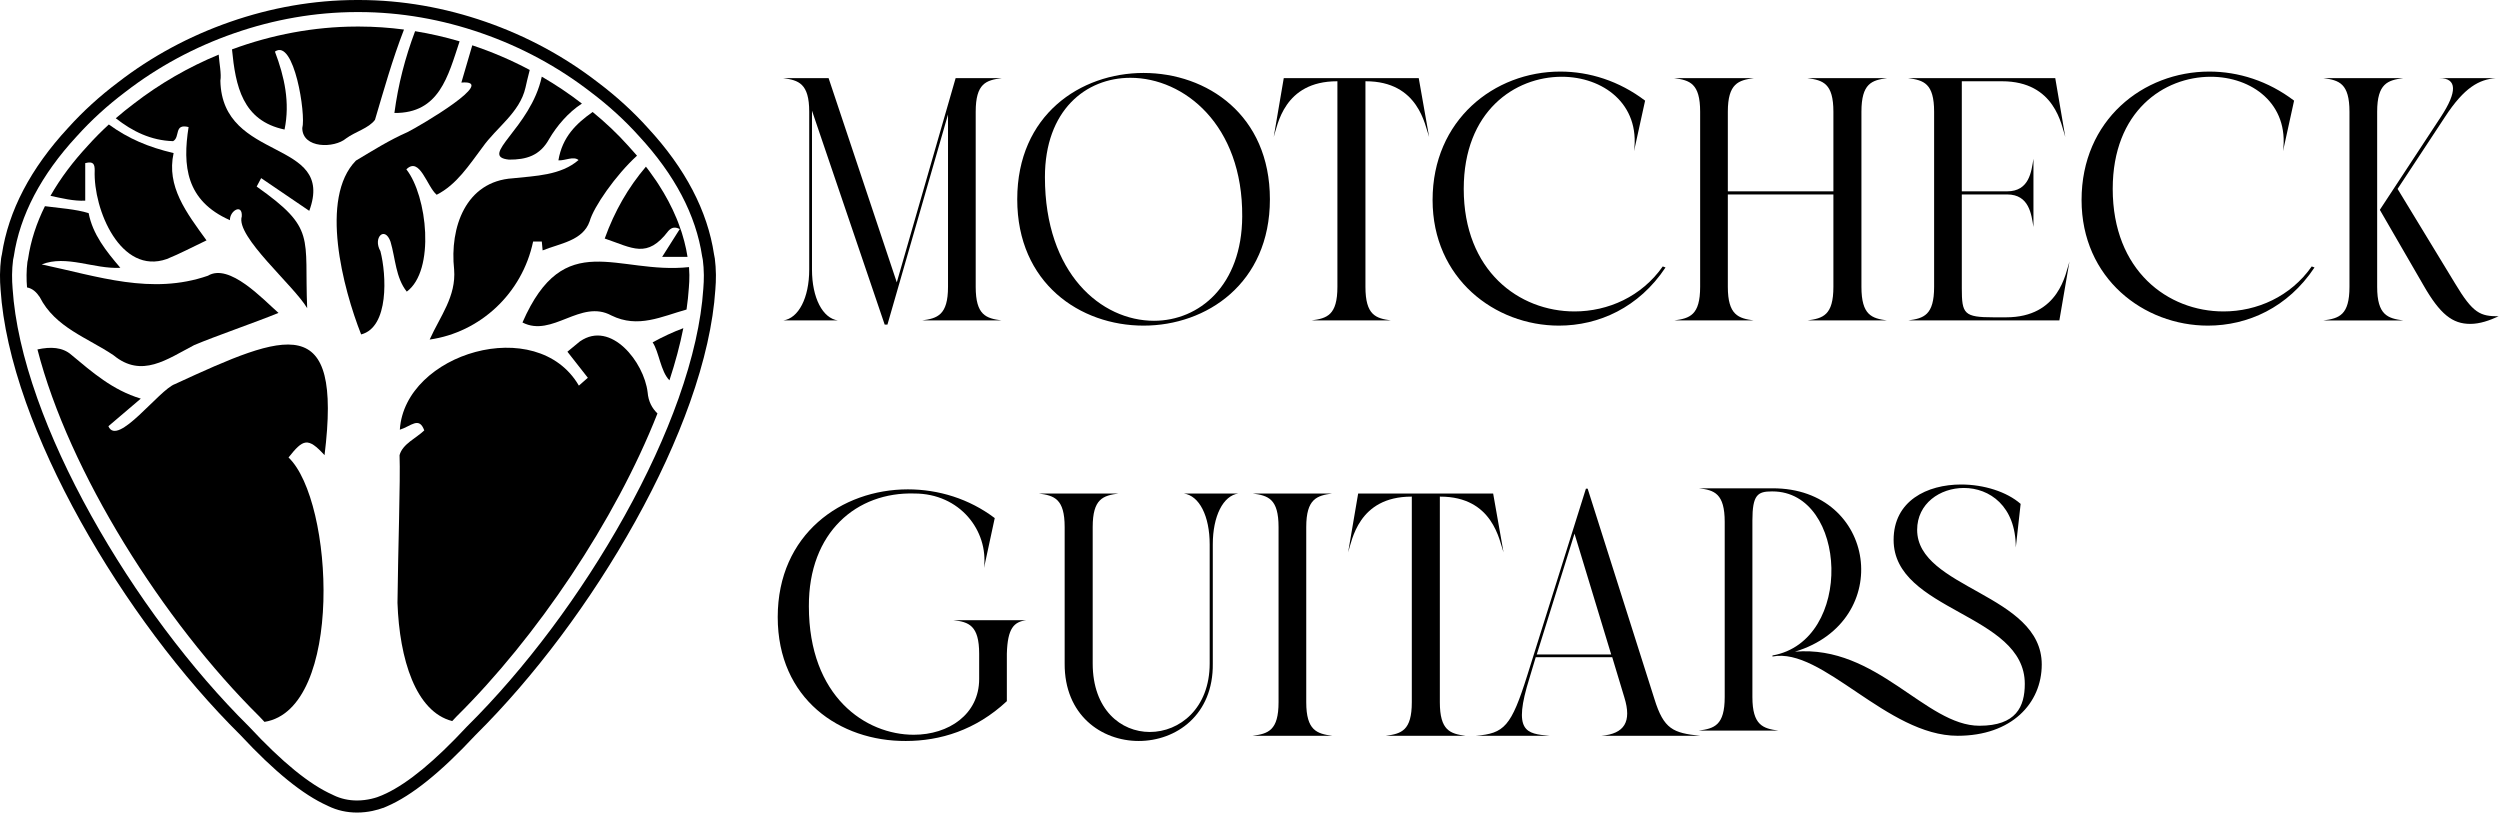
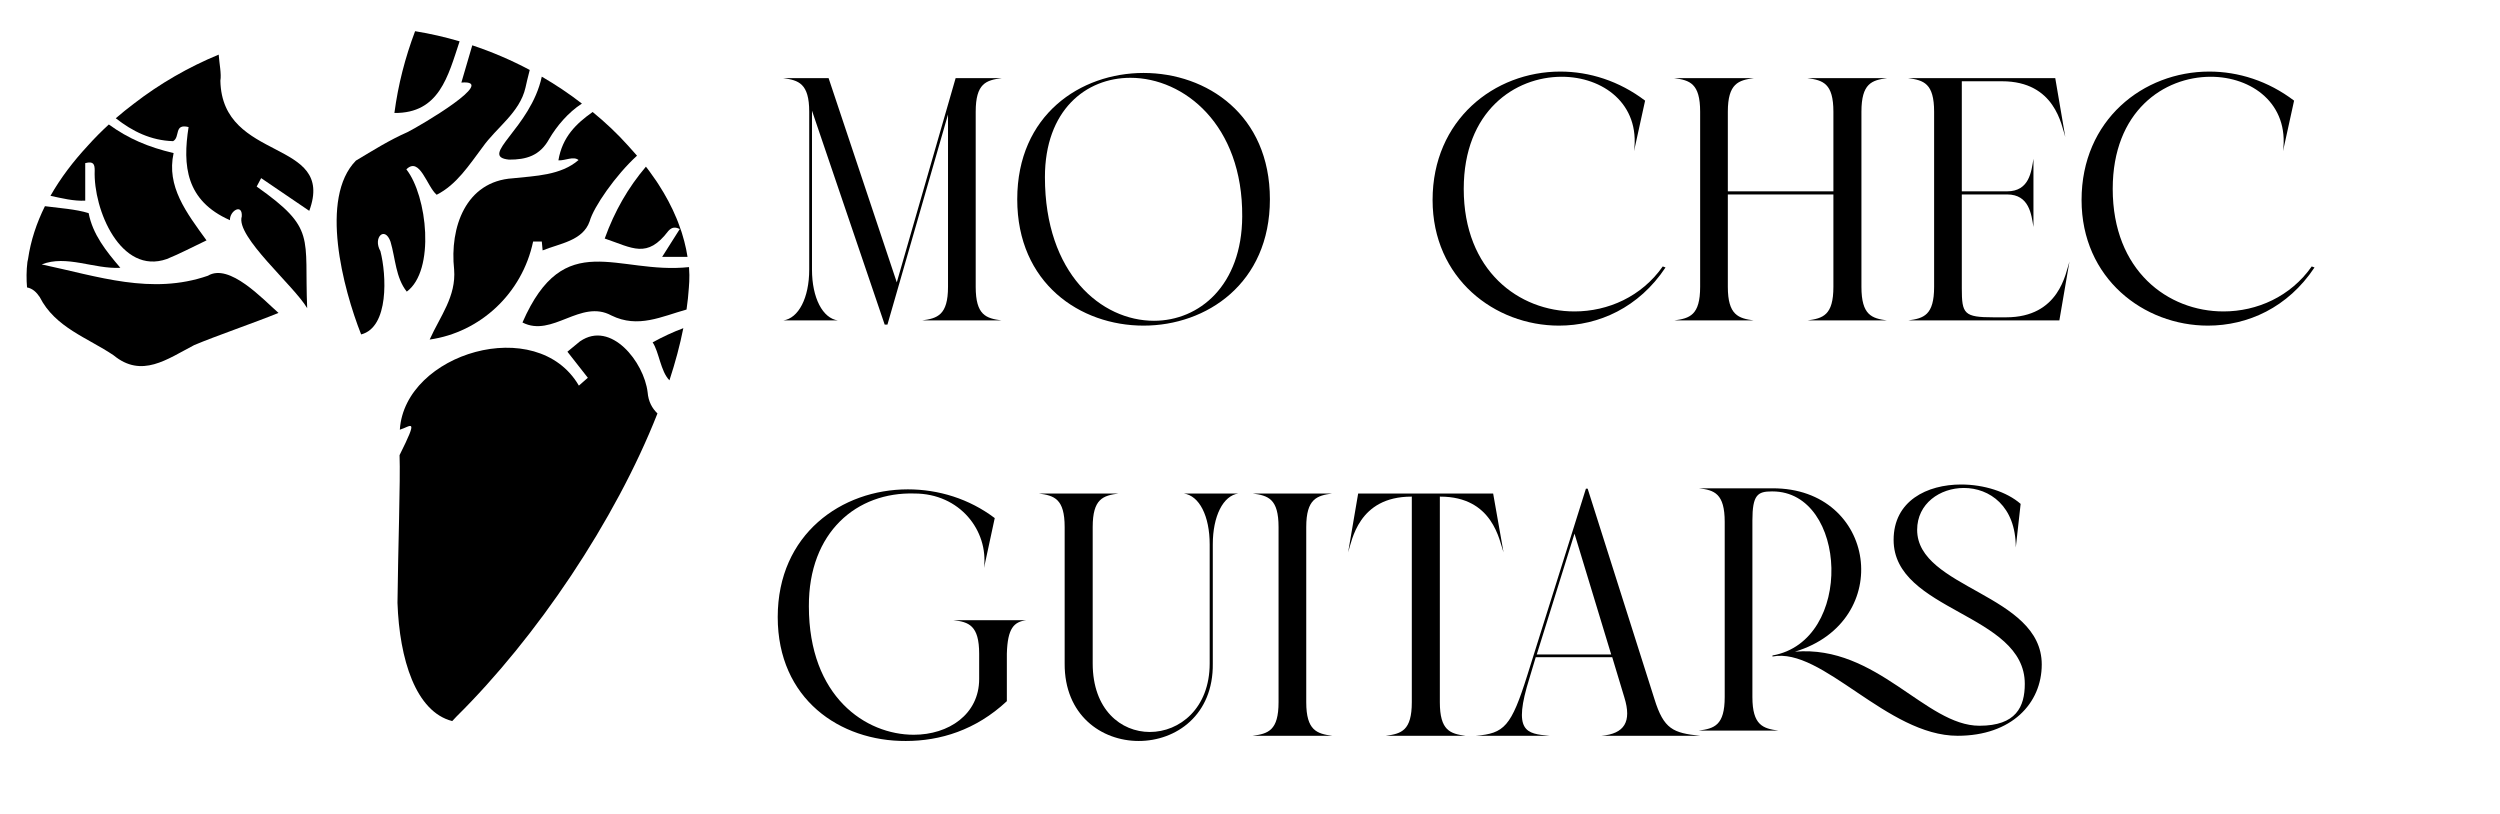
<svg xmlns="http://www.w3.org/2000/svg" xmlns:ns1="http://www.serif.com/" width="100%" height="100%" viewBox="0 0 1472 479" version="1.1" xml:space="preserve" style="fill-rule:evenodd;clip-rule:evenodd;stroke-linejoin:round;stroke-miterlimit:2;">
  <g transform="matrix(1,0,0,1,-264.798,-761.046)">
    <g id="Layer-1" ns1:id="Layer 1">
      <g transform="matrix(1,0,0,1,272.53,1086.66)">
-         <path d="M0,-172.794L-0.041,-172.471C-0.394,-169.708 -0.591,-166.855 -0.624,-163.988L-0.624,-163.49C-0.644,-160.969 -0.538,-158.335 -0.31,-155.632C0.967,-136.379 5.866,-114.664 14.257,-91.026C22.1,-68.953 32.779,-45.721 45.998,-21.976C71.75,24.298 104.723,68.383 138.843,102.157L138.944,102.261C158.417,123.174 174.488,136.279 188.077,142.323L188.337,142.452C188.438,142.507 188.549,142.563 188.665,142.617C192.912,144.674 197.555,145.712 202.486,145.712C208.429,145.712 213.975,144.139 217.185,142.667L219.431,141.637L219.448,141.653C232.744,135.324 248.371,122.408 267.121,102.261L267.223,102.157C301.341,68.385 334.314,24.3 360.068,-21.976C373.29,-45.725 383.969,-68.957 391.808,-91.026C400.196,-114.656 405.098,-136.371 406.377,-155.568C406.604,-158.262 406.71,-160.9 406.697,-163.471L406.697,-163.49C406.697,-163.627 406.697,-163.759 406.692,-163.891L406.69,-163.987C406.656,-166.86 406.459,-169.714 406.107,-172.469L406.002,-173.097L405.683,-174.663C402.074,-198.9 389.572,-222.717 368.524,-245.452C360.185,-254.741 350.629,-263.459 340.085,-271.406C320.867,-286.262 299.318,-297.896 276.001,-306.013C252.402,-314.233 228.191,-318.437 204.039,-318.506L202.052,-318.506C177.894,-318.437 153.67,-314.233 130.065,-306.013C106.749,-297.896 85.199,-286.262 66.014,-271.432C55.519,-263.523 46.017,-254.862 37.736,-245.661C37.675,-245.59 37.58,-245.482 37.457,-245.361C16.458,-222.654 3.987,-198.866 0.389,-174.657L0.346,-174.421L0,-172.794ZM202.486,152.818C196.473,152.818 190.788,151.541 185.588,149.023C185.415,148.941 185.237,148.851 185.066,148.762C170.626,142.304 153.852,128.691 133.793,107.157C99.228,72.931 65.845,28.301 39.788,-18.52C26.379,-42.609 15.535,-66.203 7.56,-88.647C-1.049,-112.902 -6.08,-135.259 -7.395,-155.097C-7.638,-157.953 -7.752,-160.809 -7.73,-163.519L-7.73,-164.029C-7.692,-167.211 -7.477,-170.34 -7.09,-173.37L-6.9,-174.523L-6.623,-175.815C-2.785,-201.455 10.317,-226.506 32.32,-250.272L32.467,-250.429C41.049,-259.962 50.885,-268.93 61.703,-277.081C81.461,-292.354 103.687,-304.354 127.729,-312.723C152.08,-321.204 177.083,-325.54 202.042,-325.612L204.049,-325.612C229.002,-325.54 253.993,-321.204 278.338,-312.723C302.379,-304.354 324.605,-292.354 344.397,-277.054C355.271,-268.859 365.167,-259.828 373.775,-250.239C395.748,-226.506 408.855,-201.452 412.697,-175.809L413.156,-173.368C413.54,-170.36 413.755,-167.247 413.795,-164.117C413.802,-163.912 413.803,-163.707 413.803,-163.494C413.816,-160.716 413.703,-157.87 413.463,-155.033C412.145,-135.249 407.111,-112.892 398.505,-88.648C390.533,-66.207 379.69,-42.613 366.277,-18.52C340.219,28.302 306.837,72.931 272.273,107.156C251.824,129.12 234.751,142.862 220.076,149.168L217.863,150.118L217.822,150.077C214.675,151.236 209.159,152.818 202.486,152.818" style="fill-rule:nonzero;" />
-       </g>
+         </g>
      <g transform="matrix(1,0,0,1,294.512,881.155)">
        <path d="M0,-4.81C5.99,-15.369 13.528,-25.204 21.904,-34.227C21.917,-34.253 21.93,-34.278 21.955,-34.291C25.864,-38.656 30.014,-42.832 34.367,-46.817C45.776,-38.504 57.642,-33.466 72.503,-29.976C68.2,-10.318 79.952,4.975 91.882,21.422C83.556,25.382 76.234,29.277 68.543,32.387C41.372,42.007 25.153,3.312 26.042,-19.747C26.042,-23.339 25.394,-25.356 20.47,-24.062L20.47,-1.955C13.579,-1.637 6.751,-3.363 0,-4.81" style="fill-rule:nonzero;" />
      </g>
      <g transform="matrix(1,0,0,1,280.717,936.068)">
        <path d="M0,-5.787C-0.203,-8.135 -0.305,-10.508 -0.279,-12.869L-0.279,-13.198C-0.254,-15.736 -0.089,-18.262 0.228,-20.787C0.343,-21.346 0.457,-21.892 0.584,-22.438L0.584,-22.45C2.17,-33.402 5.66,-43.796 10.533,-53.619C19.303,-52.451 28.681,-51.893 36.271,-49.532C38.669,-37.044 46.486,-27.222 54.951,-17.336C39.354,-16.498 23.186,-25.115 8.63,-19.328C41.854,-12.297 73.277,-1.18 106.489,-12.665C119.129,-20.318 138.901,1.192 148.064,9.225C134.447,14.81 111.172,22.78 98.392,28.186C82.376,36.512 67.528,47.832 50.928,34.151C35.75,23.884 16.536,17.843 7.475,-0.114C5.546,-2.982 3.287,-5.152 0,-5.787" style="fill-rule:nonzero;" />
      </g>
      <g transform="matrix(1,0,0,1,366.71,891.548)">
        <path d="M0,-47.387C-13.034,-47.78 -23.897,-53.136 -33.745,-60.865C-30.28,-63.86 -26.689,-66.754 -23.008,-69.52C-7.868,-81.233 8.985,-90.955 26.854,-98.341C27.234,-92.972 28.542,-86.983 27.844,-82.985C28.834,-34.658 95.943,-49.151 80.181,-6.357C70.46,-12.969 61.335,-19.175 51.855,-25.622C50.763,-23.579 50.015,-22.17 49.215,-20.66C84.47,4.252 77.186,8.668 78.95,50.954C71.17,37.629 36.677,8.694 40.446,-3.084C40.941,-10.914 33.263,-6.421 33.479,-0.863C7.475,-12.309 5.546,-32.983 9.125,-55.7C0.33,-57.87 4.328,-49.76 0,-47.387" style="fill-rule:nonzero;" />
      </g>
      <g transform="matrix(1,0,0,1,420.52,943.453)">
-         <path d="M0,242.637C-0.038,242.586 -0.089,242.535 -0.14,242.485C-1.092,241.482 -2.044,240.479 -2.97,239.477C-59.711,183.371 -115.22,95.334 -133.673,23.339C-125.906,21.651 -118.888,21.956 -113.698,26.525C-101.476,36.664 -89.56,47.261 -72.82,52.299C-79.673,58.125 -85.739,63.303 -91.895,68.544C-86.628,81.07 -61.995,46.994 -52.655,43.719C13.338,13.261 45.915,0 35.369,85.6C25.533,74.813 22.742,76.133 14.163,86.958C40.979,112.581 46.804,235.187 0,242.637" style="fill-rule:nonzero;" />
-       </g>
+         </g>
      <g transform="matrix(1,0,0,1,401.394,835.15)">
-         <path d="M0,-45.027C23.427,-53.682 48.352,-58.403 73.188,-58.466C73.518,-58.466 73.848,-58.479 74.165,-58.479C74.495,-58.479 74.825,-58.466 75.155,-58.466C83.874,-58.441 92.605,-57.845 101.273,-56.703C94.433,-39.087 89.382,-20.991 84.191,-3.541C80.511,1.422 72.643,3.401 67.185,7.399C60.244,13.288 41.474,13.452 41.385,1.295C43.631,-6.51 36.575,-51.741 25.28,-43.72C30.94,-28.808 34.227,-13.706 30.94,2.17C6.067,-3.071 2.094,-23.541 0,-45.027" style="fill-rule:nonzero;" />
-       </g>
+         </g>
      <g transform="matrix(1,0,0,1,497.02,779.692)">
        <path d="M0,47.869C2.259,30.94 6.282,15.457 12.183,-0.28C21.028,1.154 29.786,3.159 38.39,5.697C31.575,26.193 26.447,48.149 0,47.869" style="fill-rule:nonzero;" />
      </g>
      <g transform="matrix(1,0,0,1,504.304,812.929)">
        <path d="M0,119.827C-6.548,111.59 -6.637,100.384 -9.556,90.46C-12.919,80.917 -20.114,88.011 -15.52,95.993C-11.916,109.915 -10.368,140.792 -26.866,145.031C-37.577,117.834 -51.537,64.761 -29.95,42.692C-20.051,36.765 -10.177,30.572 0.393,25.927C7.653,22.323 54.406,-5.152 32.146,-3.262C34.278,-10.559 36.411,-17.843 38.568,-25.204C50.23,-21.321 61.577,-16.46 72.402,-10.698C71.221,-6.32 70.308,-2.018 69.901,-0.305C66.551,14.468 52.782,23.173 44.57,34.862C36.677,45.332 29.392,56.843 17.602,62.794C11.854,57.959 7.653,40.014 -0.241,47.832C12.056,63.416 16.879,107.377 0,119.827" style="fill-rule:nonzero;" />
      </g>
      <g transform="matrix(-0.993,0.117,0.117,0.993,572.623,855.744)">
        <path d="M-16.901,-47.919C-24.524,-42.228 -31.756,-36.047 -38.513,-29.411C-29.859,-25.154 -22.243,-18.001 -16.901,-10.937C-10.366,-1.79 -2.065,-0.418 7.975,-1.652C26.058,-5.649 -6.881,-18.52 -16.901,-47.919" style="fill-rule:nonzero;" />
      </g>
      <g transform="matrix(1,0,0,1,613.738,960.98)">
        <path d="M0,-133.99C7.525,-127.873 14.569,-121.21 20.991,-114.052C20.991,-114.04 21.015,-114.027 21.029,-114.002C22.767,-112.124 24.481,-110.207 26.13,-108.266C13.592,-96.844 0.545,-78.061 -1.764,-69.596C-5.787,-58.073 -19.557,-56.551 -29.443,-52.489C-29.608,-54.215 -29.76,-55.928 -29.925,-57.718L-35.04,-57.718C-41.499,-26.993 -66.36,-4.201 -95.956,0C-89.699,-13.871 -80.308,-25.369 -81.552,-41.258C-84.242,-66.056 -74.724,-93.188 -46.995,-94.953C-33.847,-96.387 -18.795,-96.615 -8.287,-105.702C-11.27,-108.164 -16.118,-105.296 -20.154,-105.512C-17.831,-119.332 -9.696,-127.124 0,-133.99" style="fill-rule:nonzero;" />
      </g>
      <g transform="matrix(1,0,0,1,646.124,1139.29)">
-         <path d="M0,-147.251C0.444,-141.781 2.627,-137.86 5.787,-134.801C-19.099,-71.613 -65.396,-2.969 -112.542,43.644C-113.367,44.533 -114.205,45.434 -115.055,46.322C-136.541,40.84 -146.135,9.925 -147.289,-23.287C-146.985,-53.745 -145.5,-95.777 -146.071,-110.244C-144.282,-116.907 -136.236,-120.245 -131.515,-124.814C-134.573,-133.279 -139.358,-127.212 -145.906,-125.232C-143.038,-170.323 -65.142,-193.573 -40.484,-151.185C-38.402,-153.013 -36.904,-154.333 -35.204,-155.817C-39.252,-160.97 -43.11,-165.894 -47.235,-171.16C-44.557,-173.369 -42.121,-175.374 -39.684,-177.379L-39.76,-177.29C-21.574,-189.816 -2.106,-165.031 0,-147.251" style="fill-rule:nonzero;" />
+         <path d="M0,-147.251C0.444,-141.781 2.627,-137.86 5.787,-134.801C-19.099,-71.613 -65.396,-2.969 -112.542,43.644C-113.367,44.533 -114.205,45.434 -115.055,46.322C-136.541,40.84 -146.135,9.925 -147.289,-23.287C-146.985,-53.745 -145.5,-95.777 -146.071,-110.244C-134.573,-133.279 -139.358,-127.212 -145.906,-125.232C-143.038,-170.323 -65.142,-193.573 -40.484,-151.185C-38.402,-153.013 -36.904,-154.333 -35.204,-155.817C-39.252,-160.97 -43.11,-165.894 -47.235,-171.16C-44.557,-173.369 -42.121,-175.374 -39.684,-177.379L-39.76,-177.29C-21.574,-189.816 -2.106,-165.031 0,-147.251" style="fill-rule:nonzero;" />
      </g>
      <g transform="matrix(1,0,0,1,649.069,976.614)">
        <path d="M0,-13.984C5.914,-17.246 11.942,-20.051 18.071,-22.348C16.105,-12.448 13.351,-2.169 9.899,8.364C4.67,3.098 3.744,-8.515 0,-13.984" style="fill-rule:nonzero;" />
      </g>
      <g transform="matrix(1,0,0,1,620.857,871.23)">
        <path d="M0,30.268C5.876,13.96 13.845,0.228 24.265,-12.056C24.95,-11.18 25.61,-10.305 26.27,-9.417C27.704,-7.487 29.087,-5.52 30.433,-3.528C30.864,-2.868 31.308,-2.195 31.74,-1.523C35.864,4.848 39.443,11.511 42.299,18.44C42.603,19.164 42.895,19.899 43.187,20.635C43.897,22.476 44.557,24.329 45.18,26.207C45.294,26.587 45.421,26.968 45.535,27.336C46.004,28.846 46.449,30.357 46.841,31.892C47.628,34.9 48.276,37.958 48.758,41.068L33.809,41.068C37.59,35.103 40.89,29.887 44.189,24.684C41.69,23.453 39.697,23.351 37.463,25.8C24.937,42.324 16.434,35.814 0,30.268" style="fill-rule:nonzero;" />
      </g>
      <g transform="matrix(1,0,0,1,670.694,931.524)">
        <path d="M0,-8.655L0,-8.325C0.025,-5.914 -0.089,-3.502 -0.292,-1.104C-0.571,3.096 -1.028,7.386 -1.663,11.777C-16.245,15.826 -30.179,23.021 -45.89,15.28C-64.038,5.394 -80.676,28.466 -98.265,19.404C-73.581,-37.121 -42.604,-8.68 -0.203,-13.211C-0.076,-11.701 -0.013,-10.178 0,-8.655" style="fill-rule:nonzero;" />
      </g>
      <g transform="matrix(1,0,0,1,822.988,930.763)">
        <path d="M0,-102.304L-35.664,21.398L-37.294,21.398L-80.091,-104.546L-80.091,-11.004C-80.091,5.707 -73.774,17.73 -64.807,18.953L-97.006,18.953C-88.039,17.73 -81.721,5.707 -81.721,-11.004L-81.721,-103.935C-81.721,-120.646 -88.039,-122.48 -97.006,-123.702L-70.309,-123.702L-30.162,-3.464L4.483,-123.702L31.588,-123.702C22.417,-122.48 16.303,-120.646 16.303,-103.935L16.303,-0.814C16.303,15.896 22.417,17.73 31.588,18.953L-15.285,18.953C-6.318,17.73 0,15.896 0,-0.814L0,-102.304Z" style="fill-rule:nonzero;" />
      </g>
      <g transform="matrix(1,0,0,1,944.246,806.858)">
        <path d="M0,143.062C26.697,143.062 51.764,122.276 51.967,81.721C52.375,27.715 17.73,-0.001 -13.858,-0.001C-40.148,-0.001 -64.195,19.155 -64.195,58.488C-64.195,115.347 -30.977,143.062 0,143.062M-6.114,145.916C-43.408,145.916 -80.499,121.052 -80.499,71.531C-80.499,21.805 -43.205,-2.854 -6.114,-2.854C31.181,-2.854 68.271,21.805 68.271,71.531C68.271,121.052 30.977,145.916 -6.114,145.916" style="fill-rule:nonzero;" />
      </g>
      <g transform="matrix(1,0,0,1,1182.69,803.188)">
        <path d="M0,149.586C-37.702,149.586 -74.385,121.869 -74.385,75.609C-74.385,28.532 -38.11,0 0.815,0C17.933,0 35.46,5.503 50.744,17.119L44.223,46.873C47.891,18.953 25.882,3.058 1.63,3.058C-25.882,3.058 -56.043,23.233 -56.043,69.087C-56.043,117.386 -23.437,141.23 9.171,141.23C28.939,141.23 48.707,132.467 61.138,114.737L62.768,115.348C47.076,138.988 23.436,149.586 0,149.586" style="fill-rule:nonzero;" />
      </g>
      <g transform="matrix(1,0,0,1,1297.43,807.06)">
        <path d="M0,142.656L-46.873,142.656C-37.702,141.433 -31.588,139.599 -31.588,122.889L-31.588,19.768C-31.588,3.057 -37.702,1.223 -46.873,0L0,0C-8.967,1.223 -15.285,3.057 -15.285,19.768L-15.285,66.641L46.872,66.641L46.872,19.768C46.872,3.057 40.758,1.223 31.588,0L78.46,0C69.493,1.223 63.38,3.057 63.38,19.768L63.38,122.889C63.38,139.599 69.493,141.433 78.46,142.656L31.588,142.656C40.758,141.433 46.872,139.599 46.872,122.889L46.872,68.475L-15.285,68.475L-15.285,122.889C-15.285,139.599 -8.967,141.433 0,142.656" style="fill-rule:nonzero;" />
      </g>
      <g transform="matrix(1,0,0,1,1477.38,807.264)">
        <path d="M0,142.249L0,142.452L-89.058,142.452C-79.887,141.229 -73.774,139.395 -73.774,122.685L-73.774,19.564C-73.774,2.853 -79.887,1.019 -89.058,-0.203L-2.446,-0.203L3.464,34.441C1.223,27.717 -2.446,1.631 -33.83,1.631L-57.47,1.631L-57.47,66.437L-30.773,66.437C-17.73,66.437 -16.507,54.821 -15.285,47.281L-15.285,87.428C-16.507,80.091 -17.73,68.272 -30.773,68.272L-57.47,68.272L-57.47,123.499C-57.47,138.581 -56.247,140.618 -38.721,140.618L-31.385,140.618C0,140.618 3.668,114.532 5.91,107.808L0,142.249Z" style="fill-rule:nonzero;" />
      </g>
      <g transform="matrix(1,0,0,1,1564.81,803.188)">
        <path d="M0,149.586C-37.701,149.586 -74.385,121.869 -74.385,75.609C-74.385,28.532 -38.109,0 0.815,0C17.934,0 35.461,5.503 50.745,17.119L44.223,46.873C47.892,18.953 25.882,3.058 1.631,3.058C-25.882,3.058 -56.043,23.233 -56.043,69.087C-56.043,117.386 -23.436,141.23 9.171,141.23C28.939,141.23 48.707,132.467 61.138,114.737L62.769,115.348C47.077,138.988 23.437,149.586 0,149.586" style="fill-rule:nonzero;" />
      </g>
      <g transform="matrix(1,0,0,1,1719.29,807.061)">
-         <path d="M0,144.693C-10.394,144.693 -17.73,139.192 -27.716,121.665L-53.19,77.645L-53.19,77.441L-17.322,22.825C-7.54,7.948 -7.744,0 -18.138,0L14.877,0C5.299,0.816 -3.464,5.298 -14.877,22.825L-42.797,65.214L-8.967,120.849C1.63,138.579 5.91,140.21 16.711,140.21C11.412,142.656 5.707,144.693 0,144.693M-39.536,142.656L-86.409,142.656C-77.237,141.432 -71.124,139.598 -71.124,122.888L-71.124,19.767C-71.124,3.056 -77.237,1.222 -86.409,0L-39.536,0C-48.503,1.222 -54.82,3.056 -54.82,19.767L-54.82,122.888C-54.82,139.598 -48.503,141.432 -39.536,142.656" style="fill-rule:nonzero;" />
-       </g>
+         </g>
      <g transform="matrix(1,0,0,1,798.125,1049.38)">
        <path d="M0,147.956C-38.721,148.159 -75.404,123.297 -75.404,74.997C-75.404,26.087 -37.702,-0.203 1.223,-0.203C19.156,-0.203 37.294,5.299 52.375,16.712L46.058,46.059C48.707,24.049 31.792,2.243 5.095,2.243C-28.735,1.224 -57.266,24.864 -57.062,68.679C-57.062,121.87 -23.64,144.288 4.687,144.288C25.27,144.288 43.204,132.263 43.204,111.476L43.204,96.599C43.204,79.888 37.09,77.85 27.92,76.832L70.92,76.832C63.788,77.85 59.915,81.315 59.508,96.599L59.508,124.519C41.167,141.638 20.176,147.956 0,147.956" style="fill-rule:nonzero;" />
      </g>
      <g transform="matrix(1,0,0,1,935.281,1051.62)">
        <path d="M0,145.713C-22.009,145.713 -43.816,130.428 -43.612,100.063L-43.612,19.768C-43.612,3.056 -49.725,1.222 -58.897,0L-11.82,0C-20.991,1.222 -27.104,3.056 -27.104,19.768L-27.104,100.063C-27.104,127.371 -10.394,140.414 6.521,140.414C24.047,140.414 41.778,126.555 41.778,100.063L41.778,29.957C41.778,13.246 35.664,1.222 26.493,0L58.693,0C49.726,1.222 43.612,13.246 43.612,29.957L43.612,100.063C44.019,130.428 22.01,145.713 0,145.713" style="fill-rule:nonzero;" />
      </g>
      <g transform="matrix(1,0,0,1,1049.2,1051.62)">
        <path d="M0,142.655L-46.872,142.655C-37.701,141.432 -31.588,139.598 -31.588,122.888L-31.588,19.767C-31.588,3.056 -37.701,1.222 -46.872,0L0,0C-8.967,1.222 -15.284,3.056 -15.284,19.767L-15.284,122.888C-15.284,139.598 -8.967,141.432 0,142.655" style="fill-rule:nonzero;" />
      </g>
      <g transform="matrix(1,0,0,1,1127.66,1051.62)">
        <path d="M0,142.655L-46.872,142.655C-37.702,141.432 -31.588,139.598 -31.588,122.888L-31.588,1.834L-31.792,1.834C-63.176,1.834 -66.844,27.919 -69.086,34.644L-63.176,0L16.303,0L22.417,34.644C19.971,27.919 16.303,1.834 -14.877,1.834L-15.081,1.834L-15.081,122.888C-15.081,139.598 -8.967,141.432 0,142.655" style="fill-rule:nonzero;" />
      </g>
      <g transform="matrix(1,0,0,1,1083.85,807.06)">
-         <path d="M0,142.656L-46.872,142.656C-37.702,141.433 -31.588,139.599 -31.588,122.889L-31.588,1.835L-31.792,1.835C-63.176,1.835 -66.844,27.92 -69.086,34.645L-63.176,0L16.304,0L22.417,34.645C19.971,27.92 16.304,1.835 -14.877,1.835L-15.081,1.835L-15.081,122.889C-15.081,139.599 -8.967,141.433 0,142.656" style="fill-rule:nonzero;" />
-       </g>
+         </g>
      <g transform="matrix(1,0,0,1,1169.65,1096.66)">
        <path d="M0,49.725L43.816,49.725L22.214,-21.399L0,49.725ZM7.541,97.617L-35.868,97.617C-19.156,96.19 -15.08,92.319 -5.502,61.749L28.939,-47.892L29.958,-47.892L69.29,76.015C74.792,93.745 80.295,95.986 96.191,97.617L38.11,97.617C51.56,96.394 56.043,89.464 51.56,74.995L44.427,51.356L-0.611,51.356L-4.28,63.583C-14.266,95.375 -6.318,96.394 7.541,97.617" style="fill-rule:nonzero;" />
      </g>
      <g transform="matrix(1,0,0,1,1417.46,1046.32)">
        <path d="M0,147.955C-41.574,147.955 -79.683,95.58 -109.03,101.286L-109.03,100.674C-60.731,92.115 -64.806,4.076 -109.03,4.076L-109.438,4.076C-117.793,4.076 -120.85,6.115 -120.85,21.195L-120.85,125.13C-120.85,141.841 -114.532,143.676 -105.566,144.898L-152.438,144.898C-143.267,143.676 -137.153,141.841 -137.153,125.13L-137.153,22.011C-137.153,5.3 -143.267,3.261 -152.438,2.242L-109.03,2.242C-47.688,2.039 -36.683,80.499 -95.784,98.433C-47.484,94.357 -18.953,142.045 12.839,142.045C34.441,142.045 39.536,130.836 39.536,117.385C39.536,75.812 -37.702,74.793 -37.702,32.607C-37.702,9.579 -17.934,0 2.037,0C15.488,0 28.938,4.281 37.09,11.413L34.237,37.091C34.237,12.636 18.749,2.039 3.668,2.039C-10.394,2.039 -23.844,11.209 -23.844,26.698C-23.844,61.343 49.521,64.4 49.521,105.974C49.521,128.799 31.792,147.955 0,147.955" style="fill-rule:nonzero;" />
      </g>
      <g transform="matrix(1,0,0,1,665.224,893.681)">
        <path d="M0,0.152C-0.064,0.127 -0.127,0.088 -0.178,0.063C-0.165,0.037 -0.152,0.025 -0.139,0L0,0.152Z" style="fill-rule:nonzero;" />
      </g>
    </g>
  </g>
</svg>